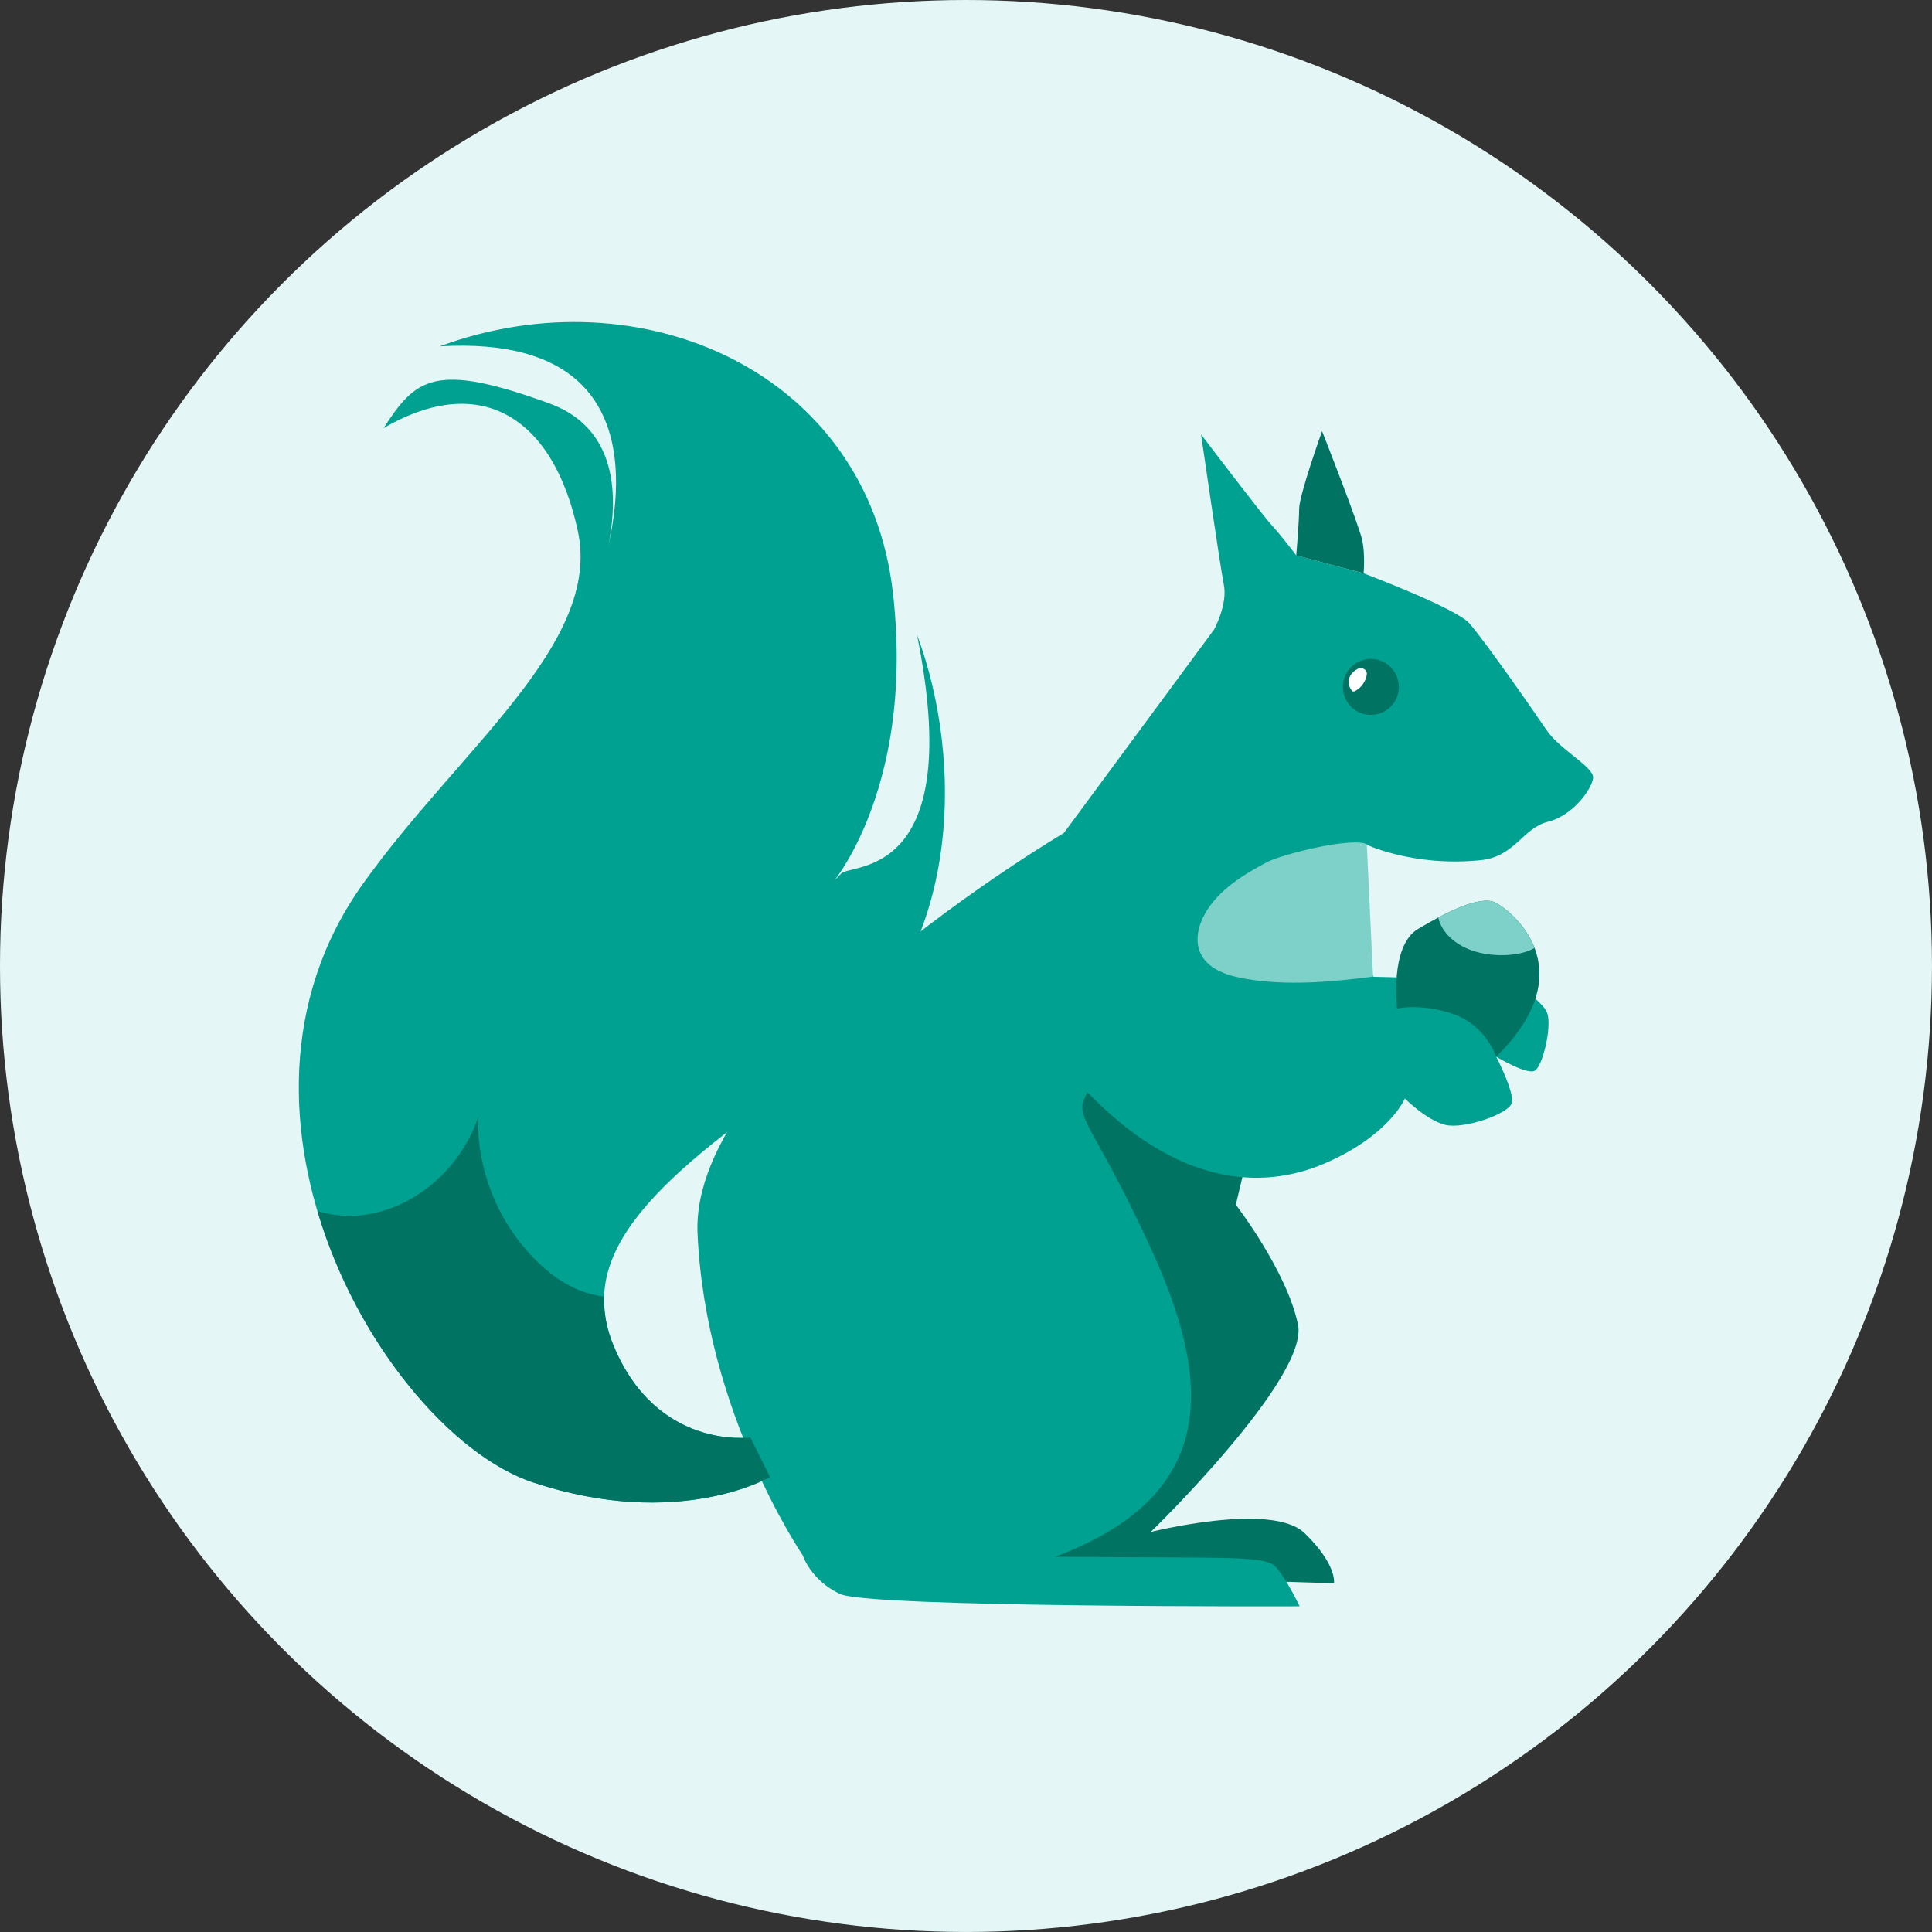
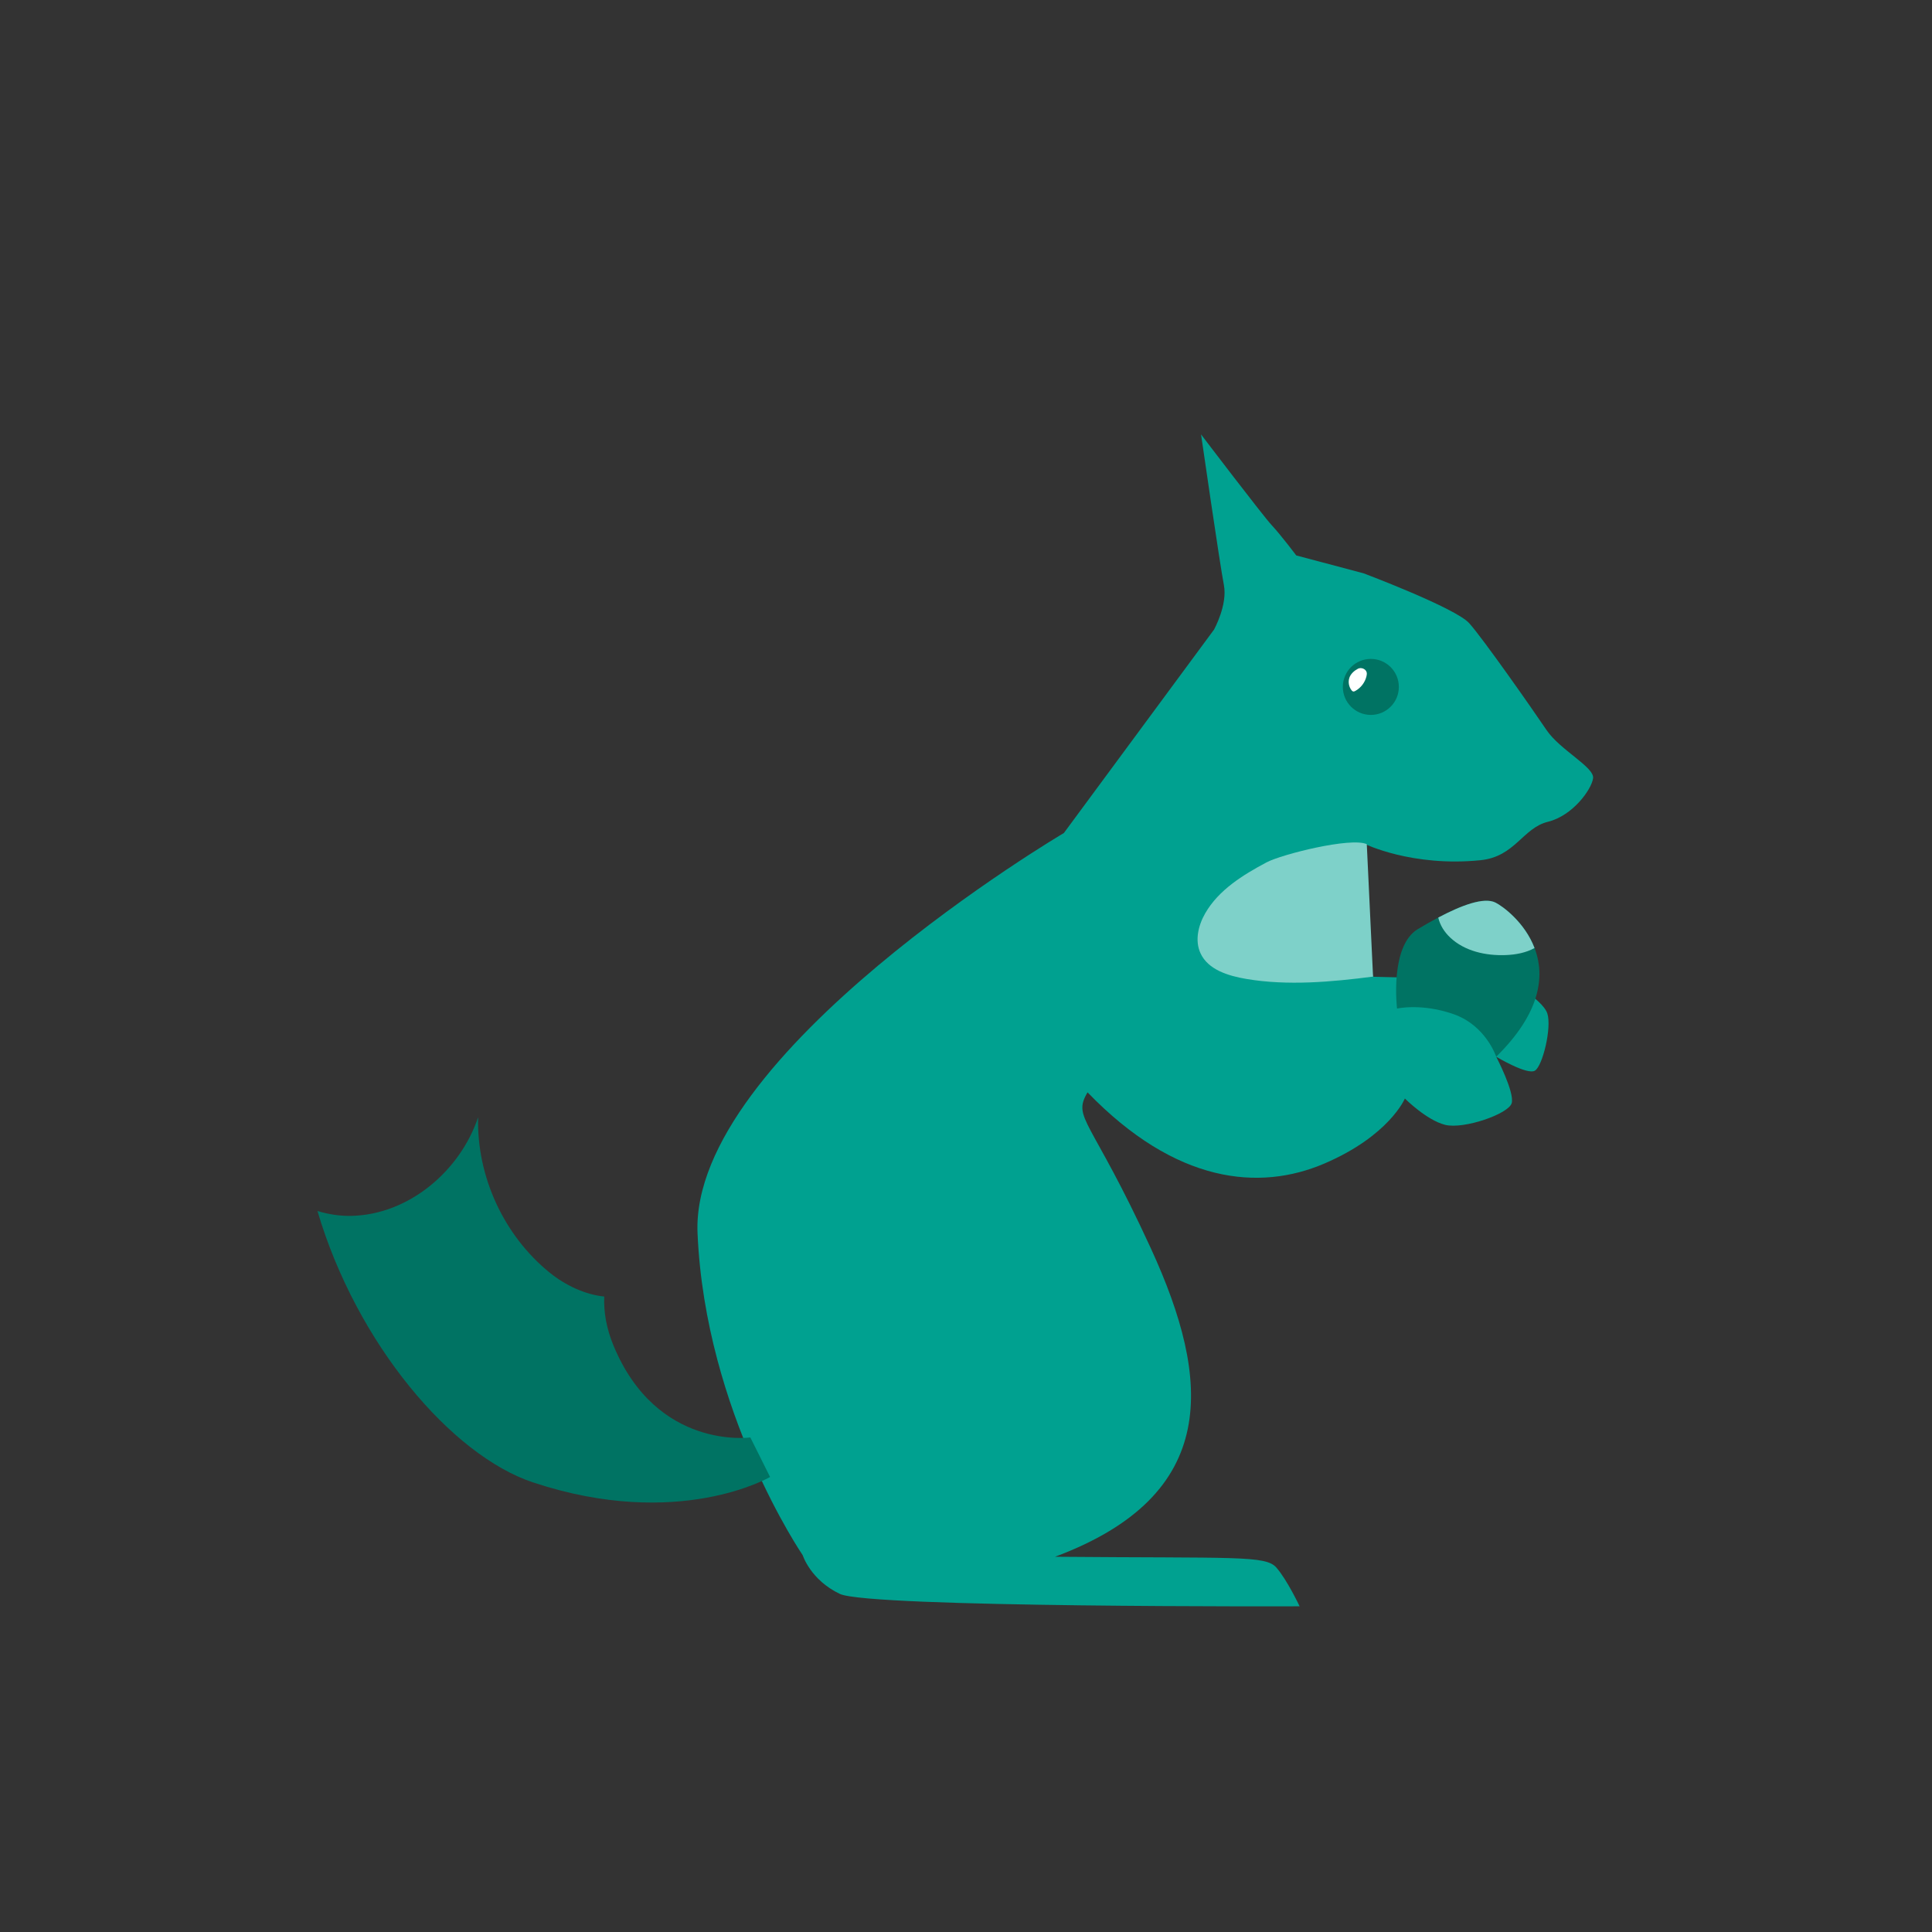
<svg xmlns="http://www.w3.org/2000/svg" viewBox="0 0 90.709 90.709">
  <rect x="0" y="0" width="90.709" height="90.709" fill="#333333" stroke="none" />
  <defs>
    <style>.cls-1{fill:#7ed1c9;}.cls-2{fill:#fff;}.cls-3{fill:#e4f7f6;}.cls-4{fill:#007363;}.cls-5{fill:#00a190;}</style>
  </defs>
  <g id="Fond">
-     <circle class="cls-3" cx="45.354" cy="45.354" r="45.354" />
-   </g>
+     </g>
  <g id="Illustration">
-     <path class="cls-5" d="M36.156,69.345s-4.295,2.522-11.127.256c-6.832-2.263-15.744-17.224-8.001-28.087,4.512-6.331,11.232-11.284,10.105-16.566-1.125-5.282-4.503-7.542-9.126-4.845,1.514-2.329,2.377-3.133,7.788-1.16,5.412,1.976,1.808,9.714,1.808,9.714,0,0,5.815-13.141-6.957-12.396,9.412-3.484,20.094,1.179,21.279,11.582,1.187,10.406-4.087,14.82-2.425,13.167.488-.488,5.887.297,3.55-11.22,2.181,5.794,2.321,15.448-4.881,20.439-7.202,4.992-11.205,8.487-9.364,12.943,2.039,4.934,6.426,4.316,6.426,4.316l.927,1.856Z" />
-     <path class="cls-4" d="M58.535,54.412l-.512,2.151s2.407,3.124,2.92,5.634-6.915,9.732-6.915,9.732c0,0,5.685-1.434,7.222.051,1.537,1.485,1.383,2.356,1.383,2.356l-16.236-.512-1.639-22.229,5.993-3.893,7.785,6.71Z" />
    <path class="cls-5" d="M64.02,26.917s4.311,1.623,4.957,2.339c.646.714,2.996,4.074,3.631,5.016.635.942,2.254,1.745,2.189,2.265-.068.519-.946,1.759-2.127,2.048-1.177.29-1.538,1.638-3.157,1.802-3.229.327-5.461-.775-5.461-.775,0,0,.222,6.248.44,6.248s3.503.121,4.812-.025,3.125,1.09,3.343,1.744-.218,2.471-.582,2.689-1.817-.654-1.817-.654c0,0,.872,1.672.727,2.18s-2.253,1.236-3.125,1.018-1.89-1.236-1.89-1.236c0,0-.727,1.744-3.779,3.053-3.053,1.308-6.977.945-11.12-3.343-.727,1.236.145,1.163,2.98,7.341,2.835,6.178,3.271,11.556-4.506,14.464,8.504.073,9.885-.073,10.393.509s1.09,1.817,1.09,1.817c0,0-20.206.073-21.586-.582s-1.744-1.817-1.744-1.817c0,0-4.575-6.686-4.938-15.117s17.2-18.791,17.2-18.791l7.047-9.547s.649-1.164.464-2.106c-.186-.942-1.071-7.062-1.071-7.062,0,0,2.911,3.83,3.325,4.271.412.439,1.145,1.412,1.145,1.412" />
-     <path class="cls-4" d="M60.859,26.078s.135-1.534.137-2.188c.002-.652,1.076-3.647,1.076-3.647,0,0,1.757,4.458,1.893,5.147.137.692.056,1.526.056,1.526" />
    <circle class="cls-4" cx="64.362" cy="32.251" r="1.315" />
    <path class="cls-2" d="M63.354,31.822c-.066.197-.025.427.105.589.018.023.04.045.068.053.037.01.075-.007.108-.025.262-.145.457-.404.524-.696.014-.062.023-.127.004-.187-.051-.161-.264-.233-.406-.159-.173.091-.34.237-.404.426Z" />
    <path class="cls-4" d="M70.248,49.614s-.479-1.461-1.99-1.994-2.666-.267-2.666-.267c0,0-.355-2.933.978-3.732s2.933-1.6,3.643-1.244,4.246,3.099.035,7.237Z" />
    <path class="cls-1" d="M64.172,39.634c-.741-.338-3.993.474-4.711.857-1.115.594-2.245,1.294-2.875,2.389-.326.567-.496,1.281-.222,1.875.358.778,1.306,1.063,2.151,1.207,1.933.328,4.007.143,5.951-.11" />
    <path class="cls-1" d="M68.088,44.019c.681.642,1.671.858,2.606.823.469-.018.945-.106,1.354-.331-.46-1.207-1.486-1.959-1.834-2.134-.546-.273-1.615.136-2.686.703.078.357.291.686.56.939Z" />
    <path class="cls-4" d="M14.904,56.858c1.851,6.257,6.311,11.479,10.125,12.743,6.832,2.266,11.127-.256,11.127-.256l-.927-1.856s-4.386.618-6.426-4.316c-.327-.793-.462-1.554-.434-2.3-.906-.088-1.843-.539-2.565-1.125-2.153-1.746-3.43-4.523-3.355-7.294-.851,2.538-3.271,4.574-5.947,4.632-.542.012-1.081-.072-1.599-.229Z" />
  </g>
</svg>